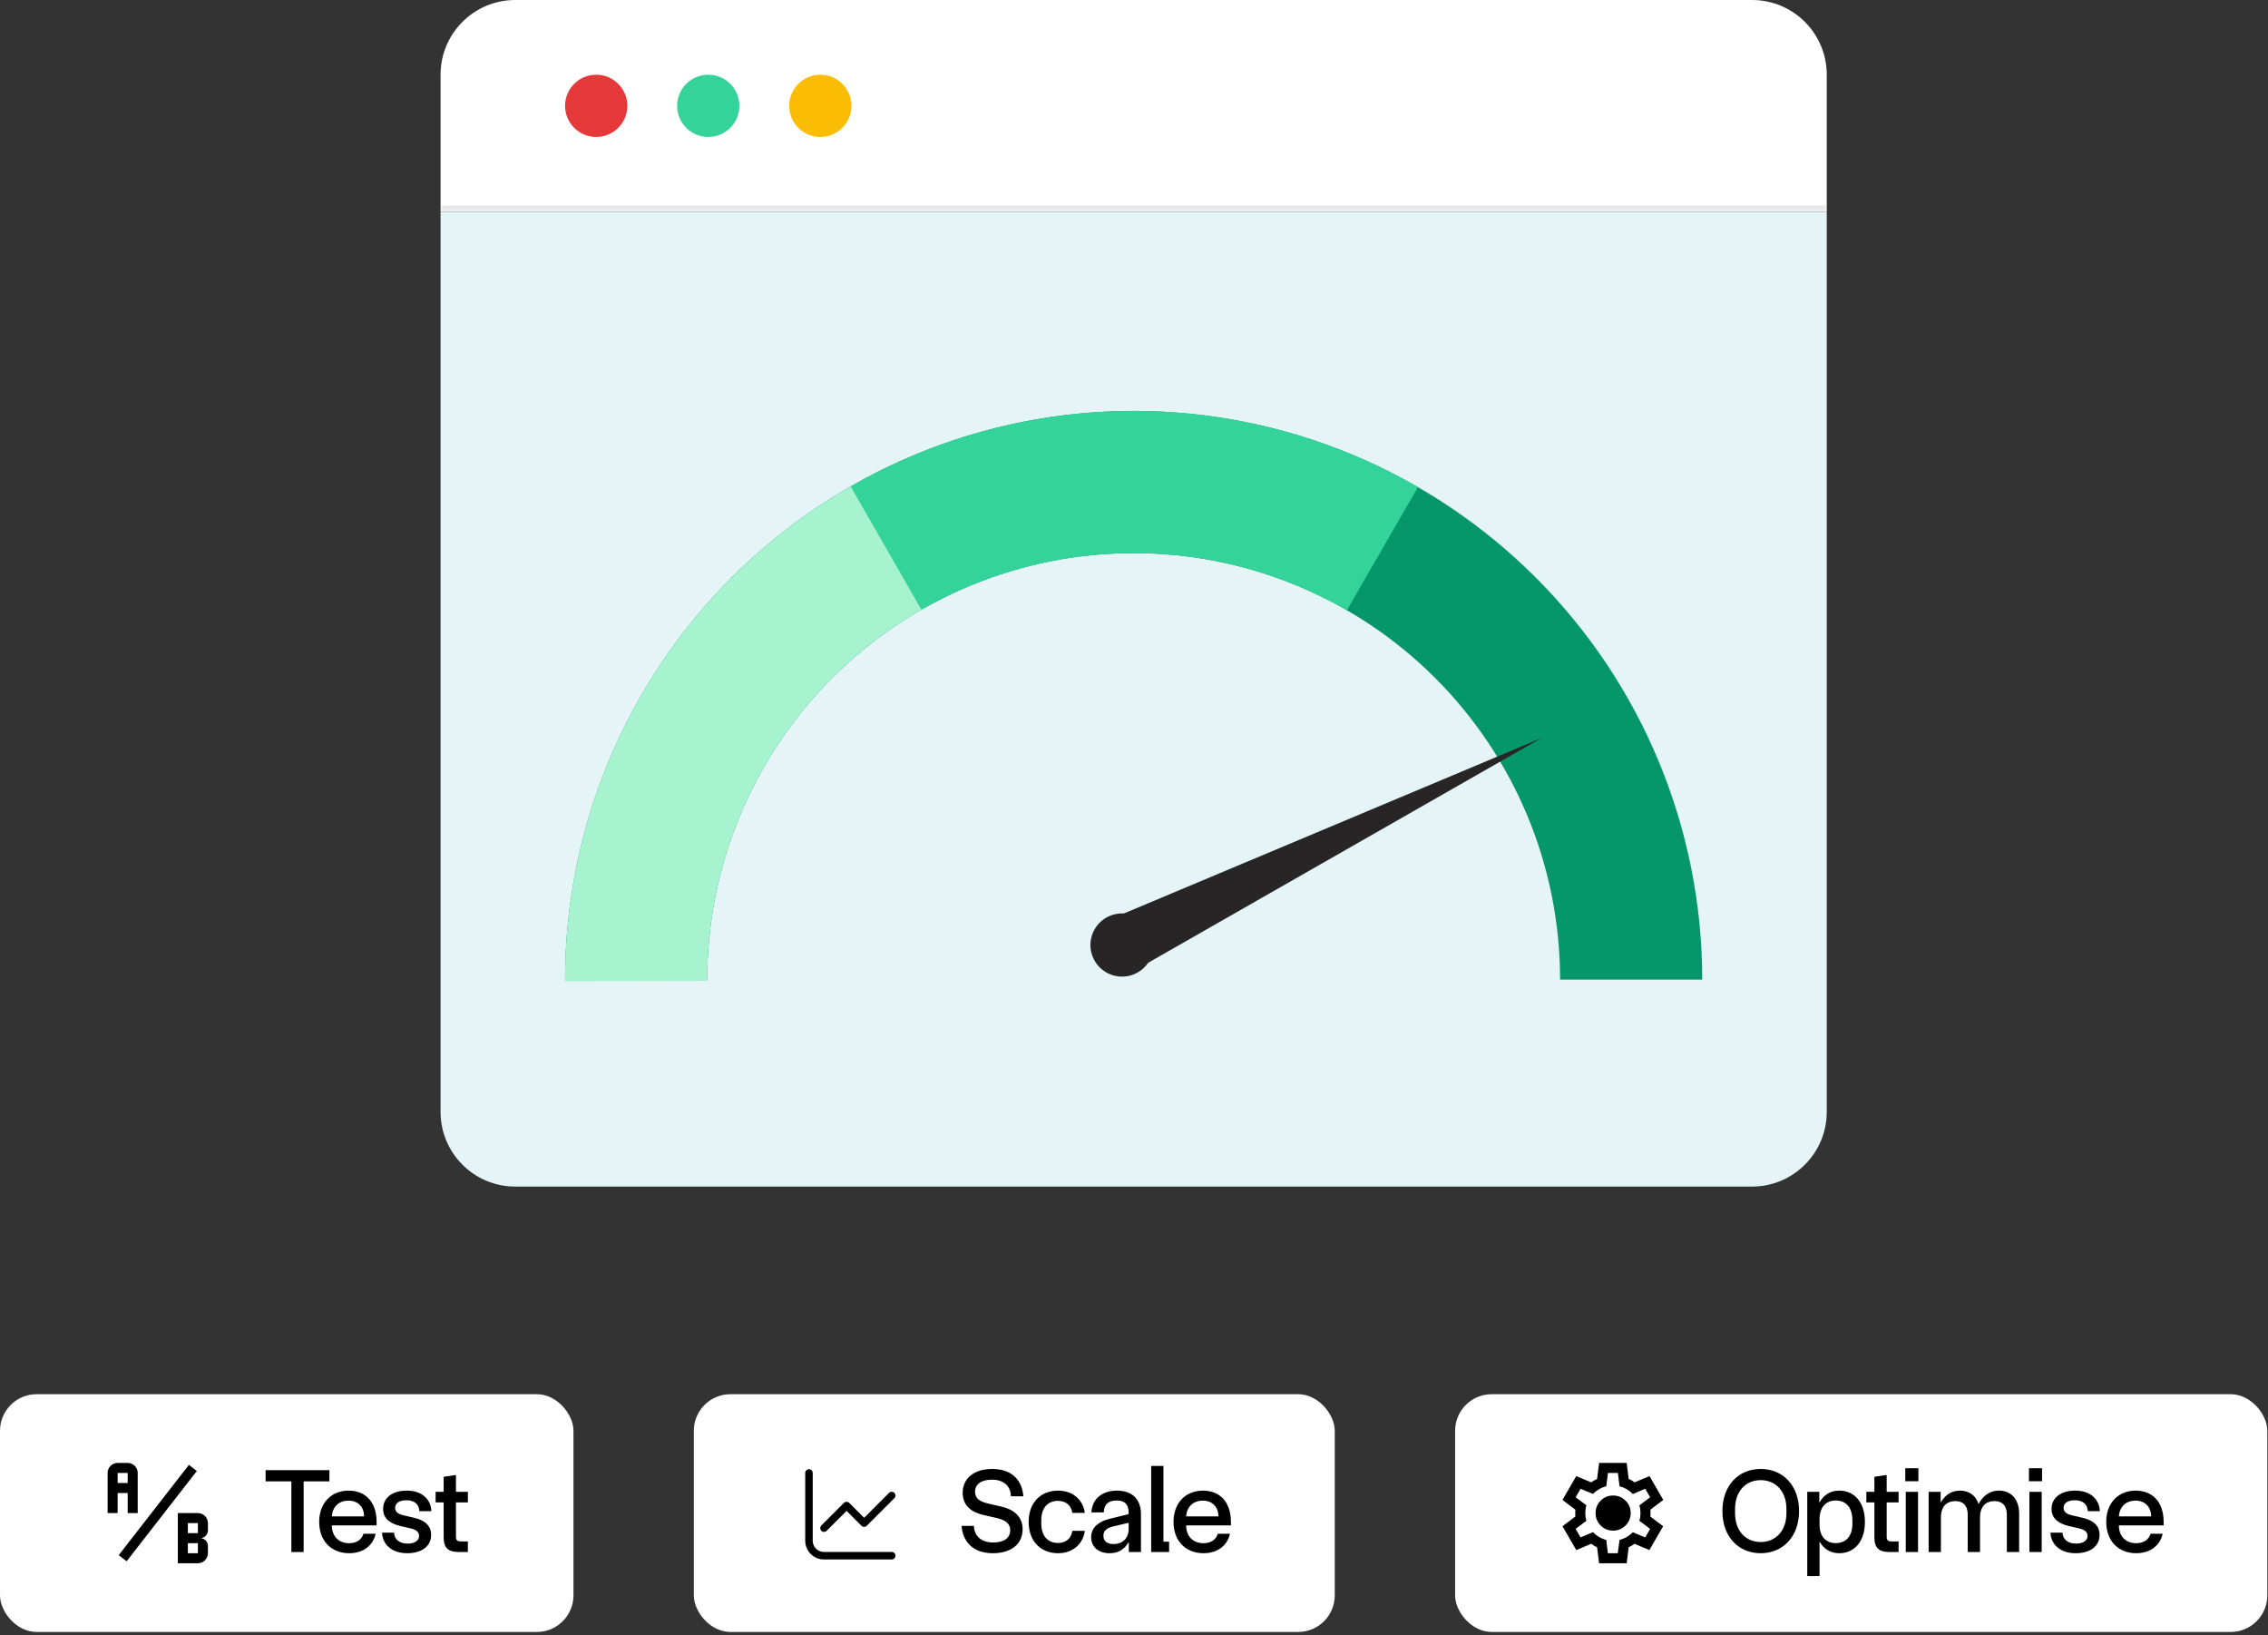
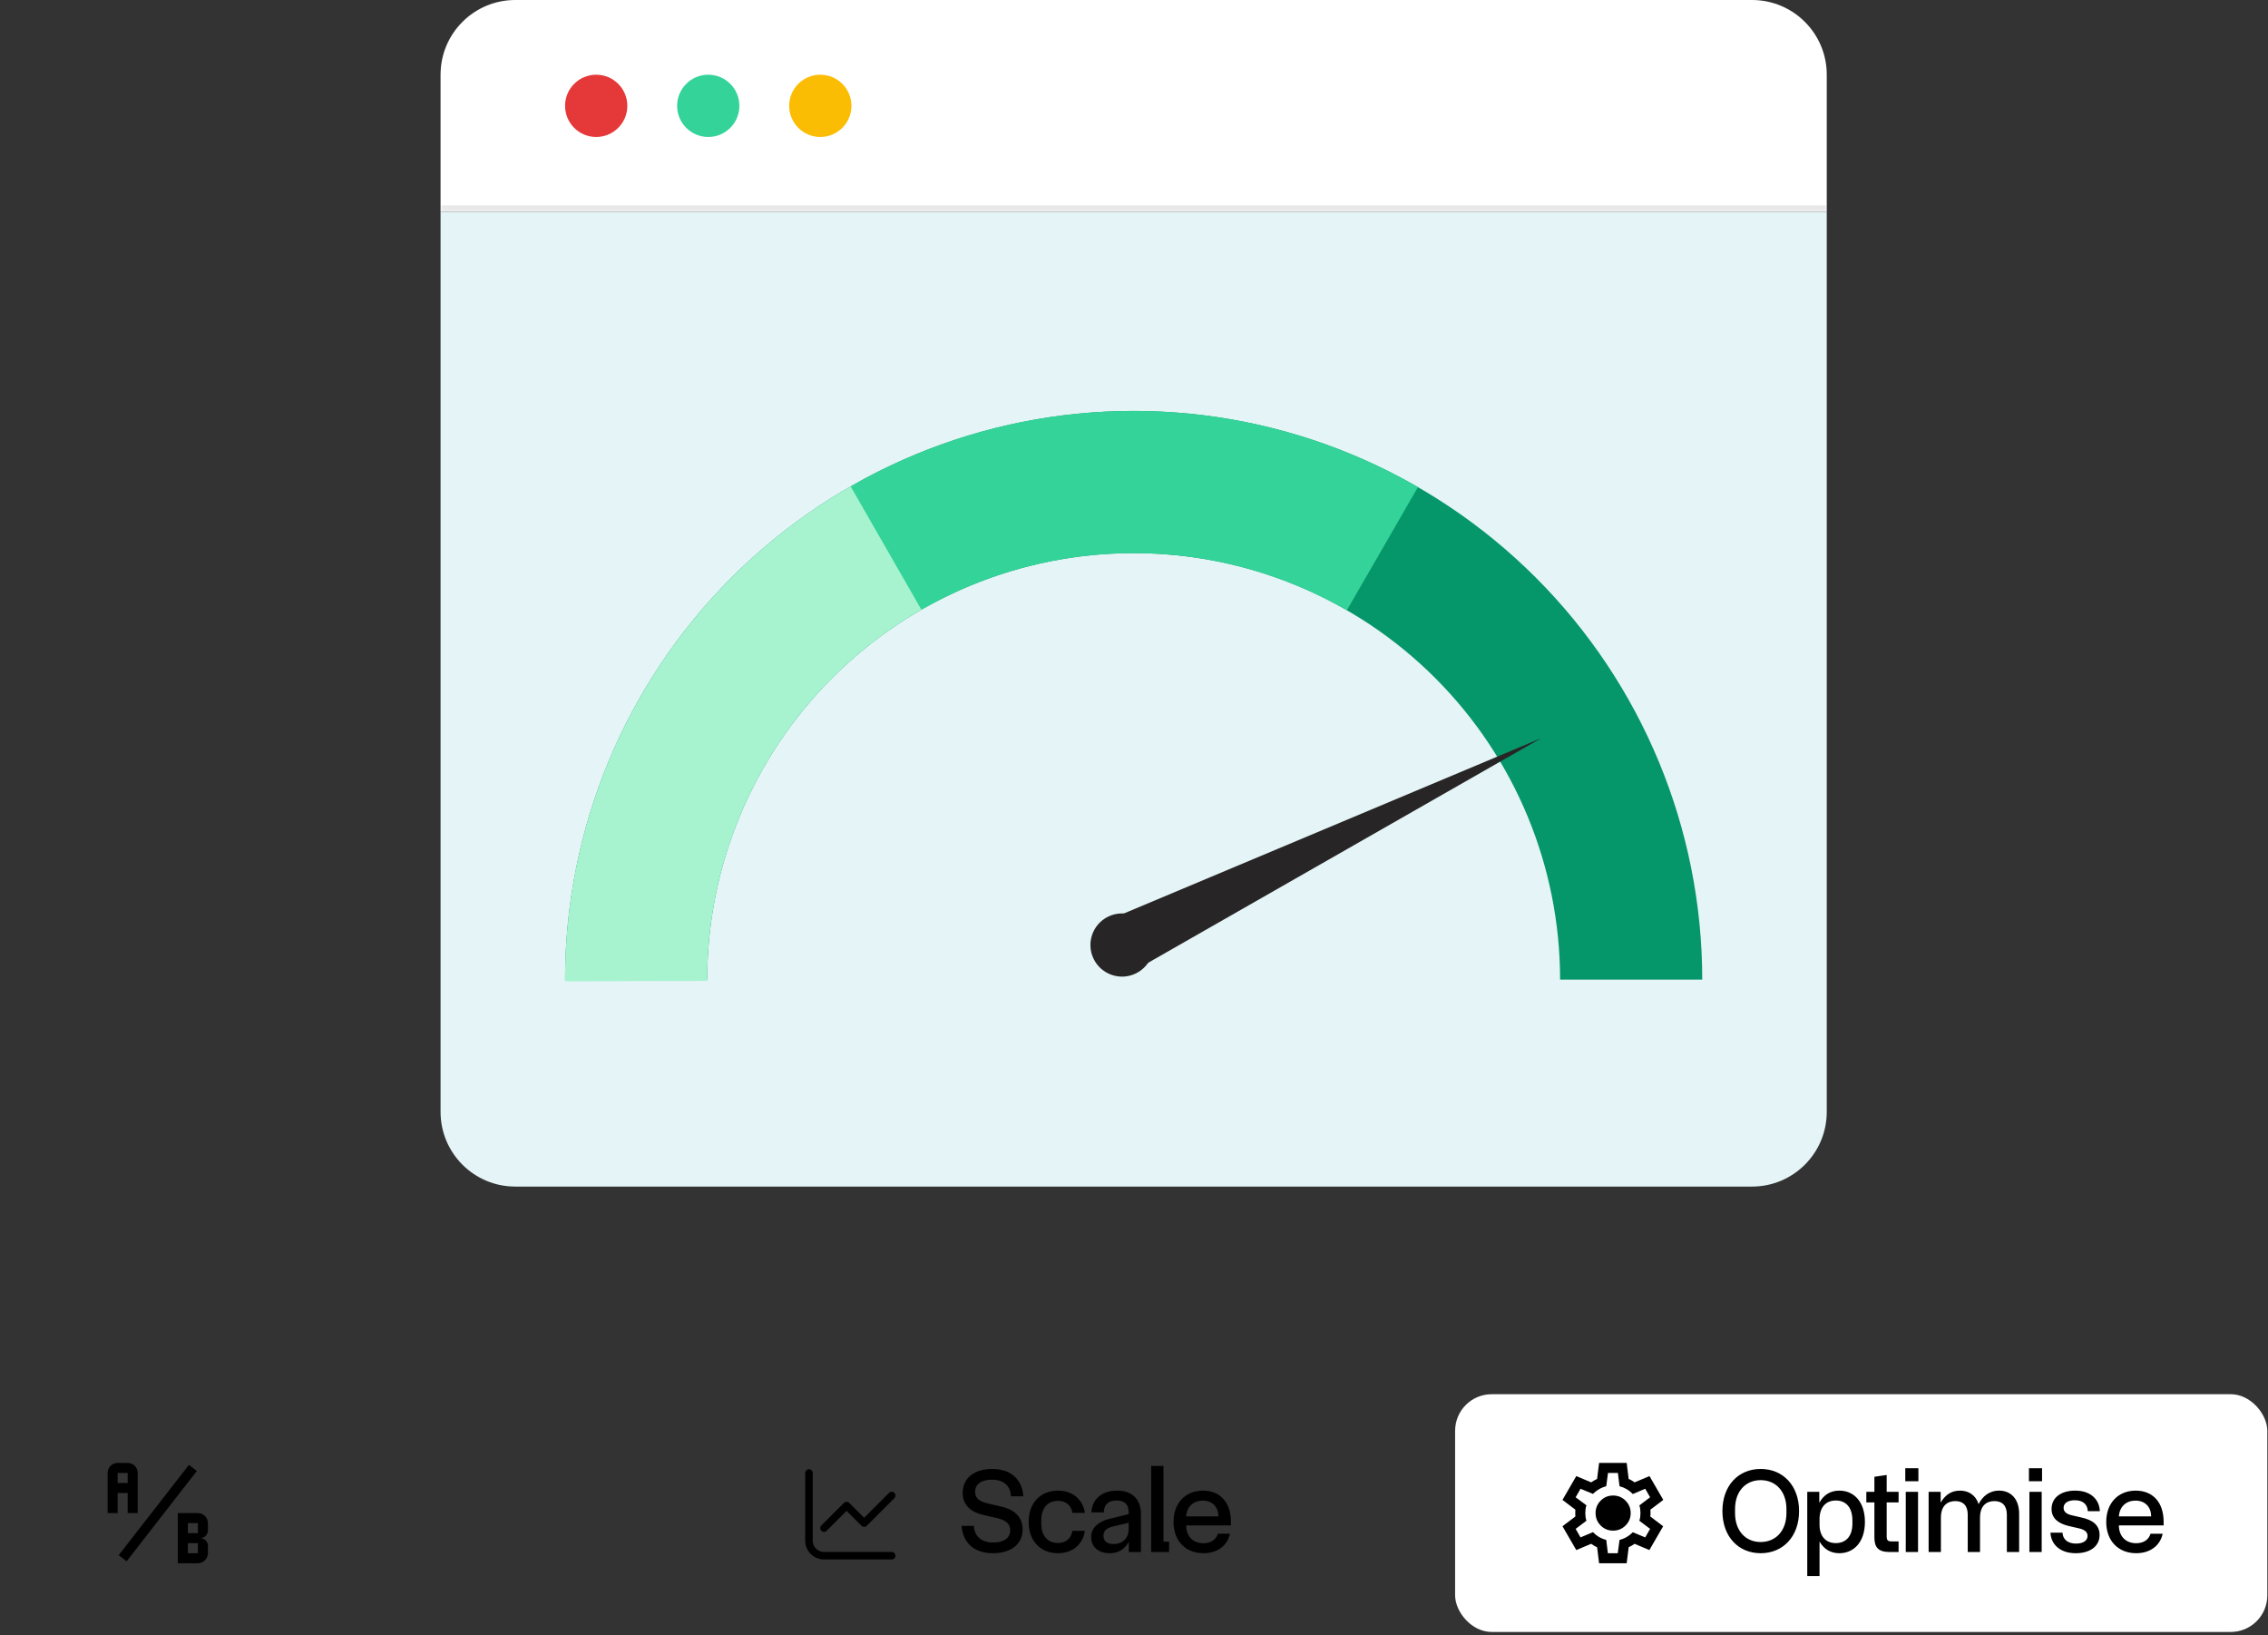
<svg xmlns="http://www.w3.org/2000/svg" width="437" height="315" viewBox="0 0 437 315" fill="none">
  <rect x="0" y="0" width="437" height="315" fill="#333333" stroke="none" />
  <mask id="path-1-inside-1_221_5179" fill="white">
    <path d="M84.887 14.394C84.887 6.445 91.332 0 99.282 0H337.586C345.536 0 351.981 6.445 351.981 14.394V40.784H84.887V14.394Z" />
  </mask>
  <path d="M84.887 14.394C84.887 6.445 91.332 0 99.282 0H337.586C345.536 0 351.981 6.445 351.981 14.394V40.784H84.887V14.394Z" fill="white" />
  <path d="M84.887 0H351.981H84.887ZM351.981 41.984H84.887V39.585H351.981V41.984ZM84.887 40.784V0V40.784ZM351.981 0V40.784V0Z" fill="black" fill-opacity="0.1" mask="url(#path-1-inside-1_221_5179)" />
  <circle cx="114.876" cy="20.392" r="5.998" fill="#E53838" />
  <circle cx="136.467" cy="20.392" r="5.998" fill="#34D399" />
  <circle cx="158.059" cy="20.392" r="5.998" fill="#FBBC04" />
  <path d="M84.887 40.784H351.981V214.204C351.981 222.154 345.536 228.599 337.586 228.599H99.282C91.332 228.599 84.887 222.154 84.887 214.204V40.784Z" fill="#E5F4F6" />
  <path d="M327.99 188.725C327.99 159.669 316.448 131.803 295.902 111.258C275.356 90.712 247.49 79.169 218.434 79.169C189.378 79.169 161.512 90.712 140.966 111.258C120.42 131.803 108.878 159.669 108.878 188.725H136.267C136.267 166.933 144.924 146.034 160.333 130.625C175.742 115.215 196.642 106.558 218.434 106.558C240.226 106.558 261.126 115.215 276.535 130.625C291.944 146.034 300.601 166.933 300.601 188.725H327.99Z" fill="#059669" />
  <path d="M165.374 92.876C148.207 102.379 133.908 116.318 123.97 133.236C114.032 150.155 108.82 169.431 108.878 189.053L136.267 188.971C136.223 174.255 140.132 159.797 147.586 147.108C155.039 134.42 165.764 123.965 178.639 116.838L165.374 92.876Z" fill="#A7F3D0" />
  <path d="M273.212 93.847C256.599 84.256 237.758 79.194 218.575 79.169C199.392 79.145 180.539 84.157 163.901 93.706L177.534 117.461C190.013 110.299 204.153 106.54 218.54 106.559C232.927 106.577 247.058 110.373 259.517 117.567L273.212 93.847Z" fill="#34D399" />
  <path d="M296.974 142.206L216.85 187.982L211.895 177.937L296.974 142.206Z" fill="#272525" />
  <path d="M218.885 187.521C215.87 189.008 212.221 187.77 210.734 184.755C209.246 181.741 210.484 178.091 213.499 176.604C216.513 175.117 220.163 176.355 221.65 179.369C223.137 182.384 221.899 186.033 218.885 187.521Z" fill="#272525" />
-   <rect y="268.599" width="110.496" height="45.805" rx="7.052" fill="white" />
  <path d="M22.67 281.838C22.157 281.838 21.666 282.042 21.303 282.404C20.941 282.767 20.737 283.258 20.737 283.771V291.501H22.67V287.636H24.602V291.501H26.535V283.771C26.535 283.258 26.331 282.767 25.969 282.404C25.606 282.042 25.115 281.838 24.602 281.838H22.67ZM22.67 283.771H24.602V285.703H22.67M40.062 294.883V293.434C40.062 292.921 39.859 292.429 39.496 292.067C39.134 291.705 38.642 291.501 38.13 291.501H34.265V301.164H38.13C38.642 301.164 39.134 300.96 39.496 300.598C39.859 300.235 40.062 299.744 40.062 299.231V297.782C40.053 297.4 39.897 297.037 39.627 296.768C39.357 296.498 38.994 296.342 38.613 296.332C38.994 296.323 39.357 296.167 39.627 295.897C39.897 295.627 40.053 295.264 40.062 294.883ZM38.13 299.231H36.197V297.299H38.13V299.231ZM38.13 295.366H36.197V293.434H38.13M24.399 300.787L22.872 299.608L36.4 282.215L37.927 283.394L24.399 300.787Z" fill="black" />
-   <path d="M56.141 299.001V285.388H51.178V283.232H63.469V285.388H58.506V299.001H56.141ZM67.276 299.233C63.843 299.233 61.501 296.867 61.501 293.203C61.501 289.539 63.843 287.174 67.183 287.174C70.383 287.174 72.563 289.331 72.563 293.203V293.876H63.936C63.959 296.033 65.305 297.308 67.276 297.308C68.853 297.308 69.757 296.473 70.035 295.476H72.377C71.914 297.679 70.058 299.233 67.276 299.233ZM63.936 292.137H70.151C70.151 290.258 68.922 289.099 67.136 289.099C65.374 289.099 64.075 290.212 63.936 292.137ZM77.134 293.992C75.325 293.551 73.818 292.67 73.818 290.699C73.818 288.519 75.65 287.174 78.363 287.174C81.587 287.174 83.071 289.122 83.117 291.139H80.798C80.752 289.887 79.94 289.029 78.317 289.029C77.018 289.029 76.137 289.539 76.137 290.49C76.137 291.302 76.786 291.719 77.737 291.928L79.731 292.392C81.563 292.809 83.071 293.714 83.071 295.708C83.071 297.934 81.192 299.233 78.479 299.233C75.209 299.233 73.679 297.285 73.609 295.267H75.928C75.975 296.52 76.902 297.378 78.525 297.378C79.871 297.378 80.752 296.844 80.752 295.893C80.752 295.105 80.126 294.688 79.152 294.456L77.134 293.992ZM88.387 299.001C86.253 299.001 85.488 298.097 85.488 296.195V289.447H83.934V287.406H85.488V284.507L87.853 284.159V287.406H90.149V289.447H87.853V295.963C87.853 296.775 88.085 296.96 88.851 296.96H90.149V299.001H88.387Z" fill="black" />
-   <rect x="133.686" y="268.599" width="123.496" height="45.805" rx="7.052" fill="white" />
  <path d="M155.873 283.771V296.816C155.873 297.584 156.178 298.322 156.722 298.865C157.265 299.409 158.003 299.714 158.771 299.714H171.816" stroke="black" stroke-width="1.449" stroke-linecap="round" stroke-linejoin="round" />
  <path d="M158.771 294.4L163.12 290.052L166.501 293.434L171.816 288.119" stroke="black" stroke-width="1.449" stroke-linecap="round" stroke-linejoin="round" />
  <path d="M189.665 291.905C187.369 291.418 185.49 290.212 185.49 287.591C185.49 284.762 187.74 283 191.172 283C195.3 283 196.993 285.527 197.178 288.264H194.79C194.743 286.525 193.653 285.064 191.102 285.064C189.085 285.064 187.879 285.945 187.879 287.406C187.879 288.728 188.853 289.307 190.383 289.655L192.865 290.235C195.161 290.745 197.039 292.021 197.039 294.641C197.039 297.47 194.813 299.233 191.311 299.233C187.206 299.233 185.467 296.705 185.282 293.969H187.647C187.717 295.708 188.83 297.169 191.404 297.169C193.445 297.169 194.65 296.288 194.65 294.804C194.65 293.505 193.7 292.856 192.169 292.485L189.665 291.905ZM203.858 299.233C200.588 299.233 198.199 296.983 198.199 293.203C198.199 289.423 200.588 287.174 203.858 287.174C207.058 287.174 208.774 289.331 209.029 291.464H206.617C206.409 290.003 205.365 289.145 203.858 289.145C201.956 289.145 200.634 290.421 200.634 292.879V293.528C200.634 295.986 201.956 297.262 203.858 297.262C205.365 297.262 206.409 296.404 206.617 294.919H209.029C208.774 297.076 207.058 299.233 203.858 299.233ZM213.812 299.233C211.516 299.233 210.241 297.888 210.241 296.149C210.241 294.177 211.841 293.111 213.65 292.647L217.476 291.696V291.441C217.476 289.702 216.572 289.076 215.157 289.076C213.58 289.076 212.722 289.818 212.676 291.371H210.287C210.45 288.612 212.514 287.174 215.25 287.174C218.218 287.174 219.842 288.913 219.842 291.696V299.001H217.499V297.053C216.688 298.444 215.551 299.233 213.812 299.233ZM212.606 295.87C212.606 296.96 213.395 297.47 214.554 297.47C216.224 297.47 217.476 296.404 217.476 294.572V293.366L214.438 294.085C213.209 294.386 212.606 294.943 212.606 295.87ZM221.809 299.001V282.42H224.174V297.007H225.264V299.001H221.809ZM231.887 299.233C228.455 299.233 226.113 296.867 226.113 293.203C226.113 289.539 228.455 287.174 231.794 287.174C234.995 287.174 237.175 289.331 237.175 293.203V293.876H228.548C228.571 296.033 229.916 297.308 231.887 297.308C233.464 297.308 234.369 296.473 234.647 295.476H236.989C236.525 297.679 234.67 299.233 231.887 299.233ZM228.548 292.137H234.763C234.763 290.258 233.534 289.099 231.748 289.099C229.986 289.099 228.687 290.212 228.548 292.137Z" fill="black" />
  <rect x="280.372" y="268.599" width="156.496" height="45.805" rx="7.052" fill="white" />
  <path d="M308.115 301.164L307.728 298.072C307.519 297.991 307.322 297.894 307.137 297.782C306.952 297.669 306.77 297.548 306.593 297.419L303.718 298.627L301.061 294.037L303.549 292.153C303.533 292.04 303.525 291.932 303.525 291.828V291.175C303.525 291.07 303.533 290.962 303.549 290.849L301.061 288.965L303.718 284.375L306.593 285.583C306.77 285.454 306.955 285.333 307.148 285.22C307.341 285.108 307.535 285.011 307.728 284.93L308.115 281.838H313.429L313.815 284.93C314.025 285.011 314.222 285.108 314.408 285.22C314.593 285.333 314.774 285.454 314.951 285.583L317.825 284.375L320.483 288.965L317.995 290.849C318.011 290.962 318.019 291.07 318.019 291.175V291.827C318.019 291.932 318.003 292.04 317.97 292.153L320.458 294.037L317.801 298.627L314.951 297.419C314.774 297.548 314.588 297.669 314.395 297.782C314.202 297.894 314.009 297.991 313.815 298.072L313.429 301.164H308.115ZM309.805 299.231H311.714L312.052 296.67C312.551 296.542 313.014 296.353 313.442 296.103C313.869 295.854 314.259 295.552 314.613 295.197L317.004 296.187L317.946 294.545L315.869 292.975C315.949 292.749 316.006 292.512 316.038 292.262C316.07 292.013 316.086 291.759 316.086 291.501C316.086 291.243 316.07 290.989 316.038 290.741C316.006 290.492 315.949 290.254 315.869 290.027L317.946 288.457L317.004 286.815L314.613 287.829C314.258 287.459 313.868 287.149 313.442 286.9C313.015 286.65 312.552 286.461 312.052 286.331L311.738 283.771H309.83L309.491 286.331C308.992 286.46 308.529 286.65 308.103 286.9C307.676 287.15 307.286 287.451 306.931 287.805L304.539 286.815L303.597 288.457L305.675 290.003C305.594 290.245 305.538 290.486 305.506 290.728C305.473 290.97 305.457 291.227 305.457 291.501C305.457 291.759 305.473 292.008 305.506 292.25C305.538 292.491 305.594 292.733 305.675 292.975L303.597 294.545L304.539 296.187L306.931 295.173C307.285 295.543 307.676 295.853 308.103 296.103C308.53 296.353 308.993 296.542 309.491 296.67L309.805 299.231ZM310.82 294.883C311.754 294.883 312.551 294.553 313.212 293.892C313.872 293.232 314.202 292.435 314.202 291.501C314.202 290.567 313.872 289.77 313.212 289.109C312.551 288.449 311.754 288.119 310.82 288.119C309.87 288.119 309.069 288.449 308.416 289.109C307.763 289.77 307.437 290.567 307.438 291.501C307.439 292.435 307.765 293.232 308.417 293.892C309.069 294.553 309.87 294.883 310.82 294.883Z" fill="black" />
  <path d="M339.249 299.233C334.936 299.233 331.875 296.009 331.875 291.116C331.875 286.223 334.936 283 339.249 283C343.563 283 346.647 286.223 346.647 291.116C346.647 296.009 343.563 299.233 339.249 299.233ZM334.31 291.511C334.31 294.896 336.327 297.076 339.249 297.076C342.171 297.076 344.212 294.896 344.212 291.511V290.722C344.212 287.336 342.171 285.156 339.249 285.156C336.327 285.156 334.31 287.336 334.31 290.722V291.511ZM348.225 303.639V287.406H350.544V289.516C351.379 288.009 352.655 287.174 354.394 287.174C357.2 287.174 359.333 289.307 359.333 293.203C359.333 297.099 357.2 299.233 354.394 299.233C352.678 299.233 351.426 298.421 350.591 296.983V303.639H348.225ZM350.591 293.76C350.591 295.893 351.727 297.285 353.721 297.285C355.669 297.285 356.922 295.986 356.922 293.528V292.902C356.922 290.397 355.669 289.076 353.721 289.076C351.727 289.076 350.591 290.49 350.591 292.67V293.76ZM364.059 299.001C361.926 299.001 361.16 298.097 361.16 296.195V289.447H359.607V287.406H361.16V284.507L363.526 284.159V287.406H365.822V289.447H363.526V295.963C363.526 296.775 363.758 296.96 364.523 296.96H365.822V299.001H364.059ZM367.204 299.001V287.406H369.57V299.001H367.204ZM367.111 285.365H369.639V282.861H367.111V285.365ZM371.609 299.001V287.406H373.928V289.493C374.694 288.171 375.83 287.174 377.639 287.174C379.355 287.174 380.7 288.078 381.233 289.771C381.976 288.333 383.251 287.174 385.176 287.174C387.425 287.174 389.049 288.751 389.049 291.626V299.001H386.683V291.812C386.683 290.096 385.825 289.191 384.295 289.191C382.694 289.191 381.512 290.142 381.512 292.392V299.001H379.146V291.812C379.146 290.096 378.288 289.191 376.758 289.191C375.158 289.191 373.975 290.142 373.975 292.392V299.001H371.609ZM391.029 299.001V287.406H393.395V299.001H391.029ZM390.937 285.365H393.464V282.861H390.937V285.365ZM398.612 293.992C396.803 293.551 395.296 292.67 395.296 290.699C395.296 288.519 397.128 287.174 399.841 287.174C403.064 287.174 404.549 289.122 404.595 291.139H402.276C402.23 289.887 401.418 289.029 399.795 289.029C398.496 289.029 397.615 289.539 397.615 290.49C397.615 291.302 398.264 291.719 399.215 291.928L401.209 292.392C403.041 292.809 404.549 293.714 404.549 295.708C404.549 297.934 402.67 299.233 399.957 299.233C396.687 299.233 395.156 297.285 395.087 295.267H397.406C397.452 296.52 398.38 297.378 400.003 297.378C401.348 297.378 402.23 296.844 402.23 295.893C402.23 295.105 401.603 294.688 400.629 294.456L398.612 293.992ZM411.605 299.233C408.173 299.233 405.831 296.867 405.831 293.203C405.831 289.539 408.173 287.174 411.512 287.174C414.712 287.174 416.892 289.331 416.892 293.203V293.876H408.265C408.289 296.033 409.634 297.308 411.605 297.308C413.182 297.308 414.086 296.473 414.365 295.476H416.707C416.243 297.679 414.388 299.233 411.605 299.233ZM408.265 292.137H414.48C414.48 290.258 413.251 289.099 411.466 289.099C409.703 289.099 408.405 290.212 408.265 292.137Z" fill="black" />
</svg>